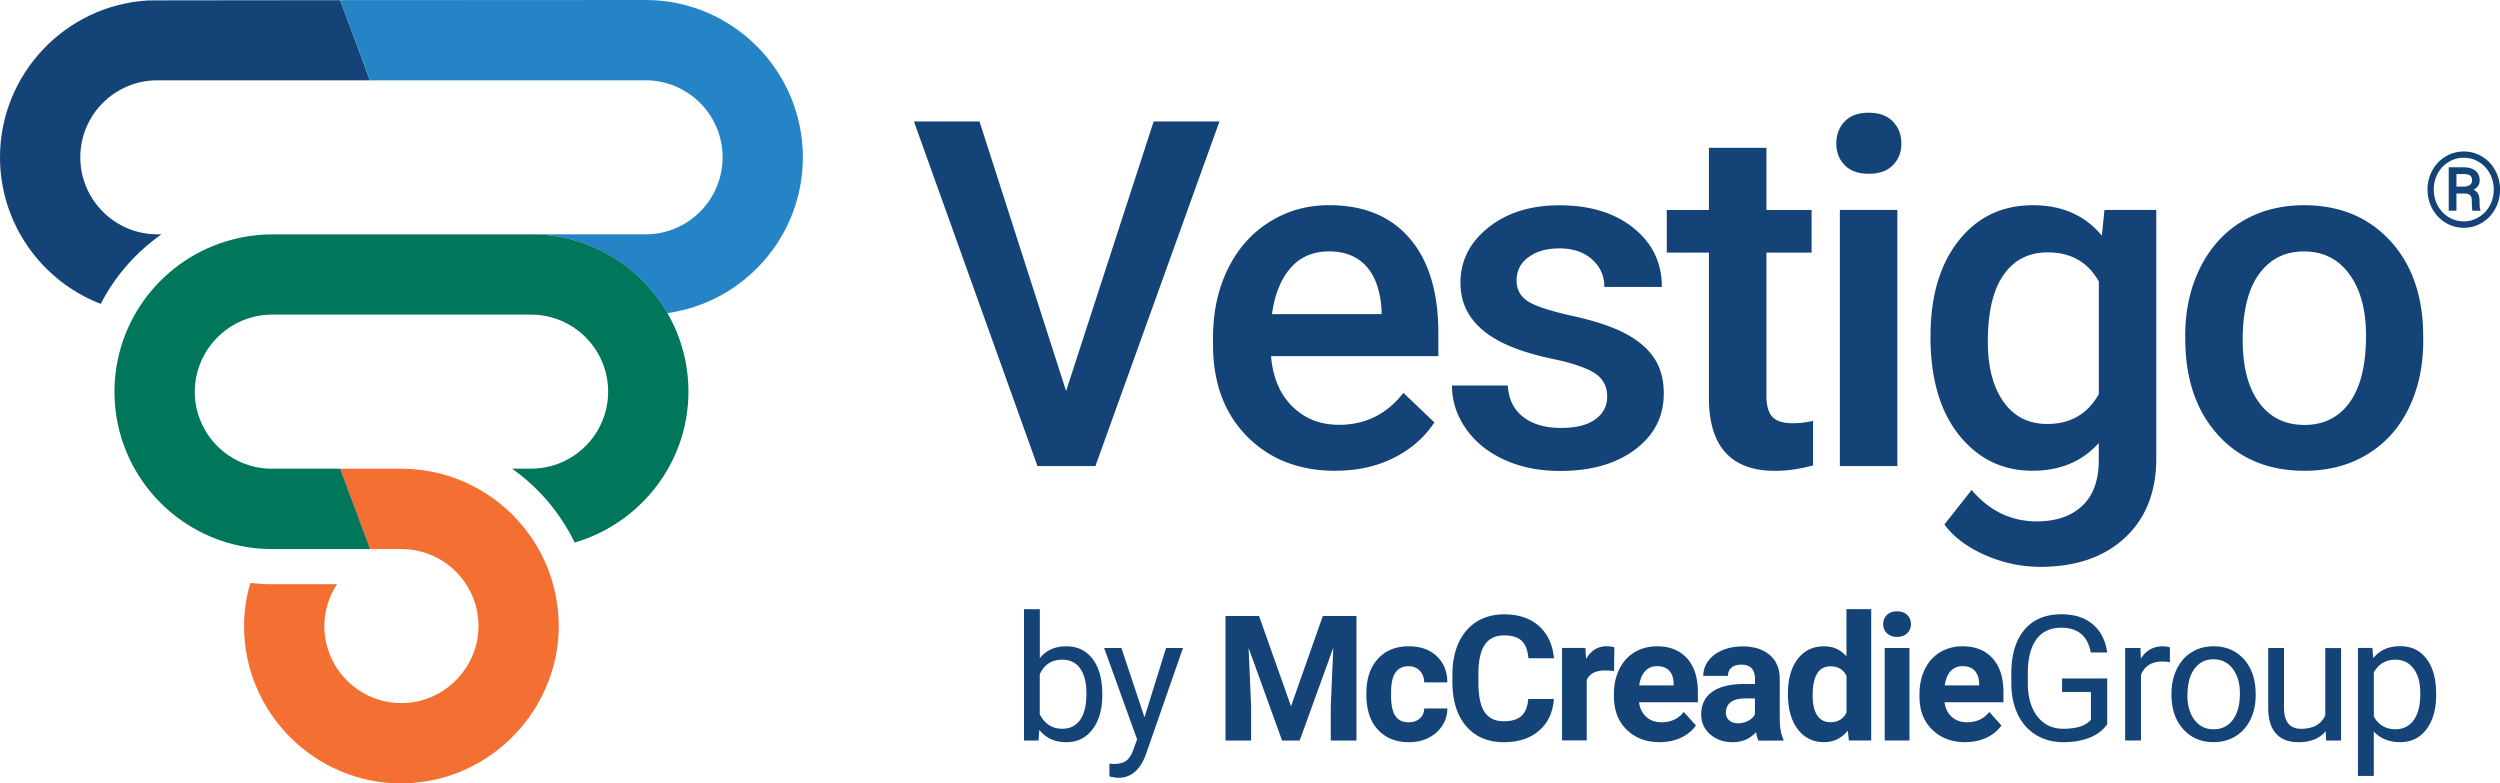
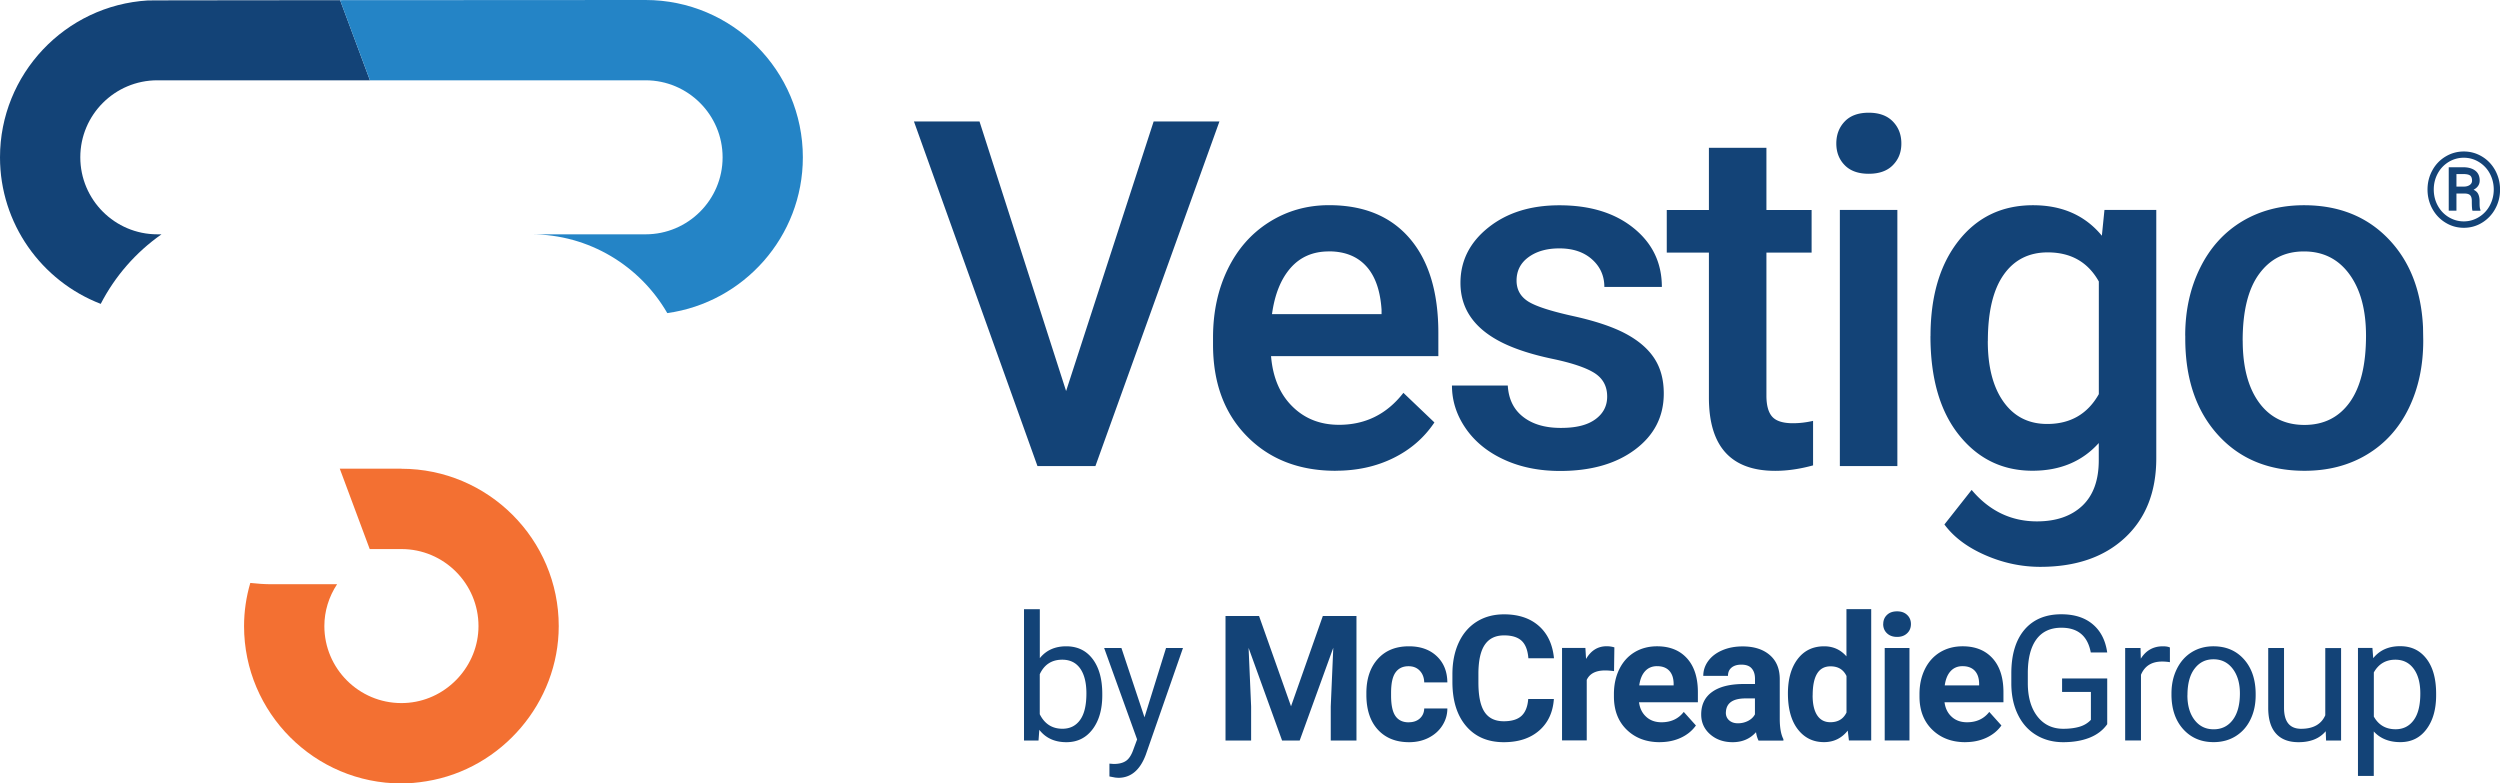
<svg xmlns="http://www.w3.org/2000/svg" id="Layer_2" viewBox="0 0 444.26 139.21">
  <defs>
    <style>.cls-2{fill:#2484c6}.cls-3{fill:#134377}</style>
  </defs>
  <g id="Layer_1-2">
    <path d="m189.45 69.49 15.56-47.91h11.69l-22.04 61.24h-10.3l-21.95-61.24h11.65l15.39 47.91ZM237.35 83.66c-6.48 0-11.73-2.04-15.75-6.12-4.03-4.08-6.04-9.51-6.04-16.3v-1.26c0-4.54.88-8.6 2.63-12.18s4.21-6.36 7.38-8.35c3.17-1.99 6.7-2.99 10.6-2.99 6.2 0 10.98 1.98 14.36 5.93 3.38 3.95 5.07 9.55 5.07 16.78v4.12h-29.73c.31 3.76 1.56 6.73 3.77 8.92 2.2 2.19 4.97 3.28 8.31 3.28 4.68 0 8.5-1.89 11.44-5.68l5.51 5.26c-1.82 2.72-4.25 4.83-7.3 6.33-3.04 1.5-6.46 2.25-10.24 2.25Zm-1.22-38.98c-2.8 0-5.07.98-6.79 2.94-1.72 1.96-2.82 4.7-3.3 8.2h19.47v-.76c-.22-3.42-1.13-6.01-2.73-7.76s-3.81-2.63-6.65-2.63ZM285.6 70.46c0-1.82-.75-3.21-2.25-4.17-1.5-.95-3.99-1.79-7.46-2.52-3.48-.73-6.38-1.65-8.71-2.77-5.1-2.47-7.65-6.04-7.65-10.73 0-3.92 1.65-7.2 4.96-9.84 3.31-2.64 7.51-3.95 12.62-3.95 5.44 0 9.83 1.34 13.18 4.04s5.03 6.18 5.03 10.47H285.1c0-1.96-.73-3.6-2.19-4.9-1.46-1.3-3.39-1.95-5.8-1.95-2.24 0-4.07.52-5.49 1.56s-2.12 2.43-2.12 4.16c0 1.57.66 2.79 1.98 3.66 1.32.87 3.98 1.74 7.99 2.63 4.01.88 7.16 1.94 9.44 3.16 2.28 1.22 3.98 2.69 5.09 4.4 1.11 1.71 1.66 3.78 1.66 6.22 0 4.1-1.7 7.41-5.09 9.95-3.39 2.54-7.84 3.81-13.33 3.81-3.73 0-7.05-.67-9.97-2.02-2.92-1.34-5.19-3.2-6.81-5.55s-2.44-4.89-2.44-7.61h9.92c.14 2.41 1.05 4.27 2.73 5.57 1.68 1.31 3.91 1.96 6.69 1.96s4.74-.51 6.14-1.53c1.4-1.02 2.1-2.36 2.1-4.02ZM313.9 26.26v11.06h8.03v7.57h-8.03v25.4c0 1.74.34 2.99 1.03 3.76.69.77 1.91 1.16 3.68 1.16 1.18 0 2.37-.14 3.58-.42v7.91c-2.33.64-4.57.97-6.73.97-7.85 0-11.78-4.33-11.78-13V44.89h-7.49v-7.57h7.49V26.26h10.22ZM326.32 25.5c0-1.57.5-2.87 1.49-3.91s2.42-1.56 4.27-1.56 3.28.52 4.29 1.56c1.01 1.04 1.51 2.34 1.51 3.91s-.5 2.82-1.51 3.85-2.44 1.53-4.29 1.53-3.28-.51-4.27-1.53c-1-1.02-1.49-2.31-1.49-3.85Zm10.85 57.32h-10.22V37.31h10.22v45.51ZM343.06 59.73c0-7.06 1.66-12.71 4.98-16.93 3.32-4.22 7.73-6.33 13.23-6.33 5.19 0 9.27 1.81 12.24 5.42l.46-4.58h9.21v44.12c0 5.97-1.86 10.68-5.57 14.13-3.71 3.45-8.73 5.17-15.04 5.17-3.34 0-6.6-.69-9.78-2.08-3.18-1.39-5.6-3.2-7.26-5.45l4.84-6.14c3.14 3.73 7.01 5.59 11.61 5.59 3.39 0 6.07-.92 8.03-2.75 1.96-1.84 2.95-4.54 2.95-8.1v-3.07c-2.95 3.28-6.87 4.92-11.78 4.92-5.33 0-9.68-2.12-13.06-6.35-3.38-4.23-5.07-10.09-5.07-17.58Zm10.18.89c0 4.57.93 8.17 2.8 10.79 1.87 2.62 4.45 3.93 7.76 3.93 4.12 0 7.18-1.77 9.17-5.3V50.02c-1.94-3.45-4.96-5.17-9.08-5.17-3.36 0-5.98 1.33-7.84 3.99-1.87 2.66-2.8 6.59-2.8 11.78ZM388.32 59.65c0-4.46.88-8.47 2.65-12.05s4.25-6.32 7.44-8.25c3.2-1.92 6.87-2.88 11.02-2.88 6.14 0 11.12 1.98 14.95 5.93 3.83 3.95 5.89 9.2 6.2 15.73l.04 2.4c0 4.49-.86 8.5-2.58 12.03-1.72 3.53-4.19 6.27-7.4 8.2-3.21 1.94-6.92 2.9-11.12 2.9-6.42 0-11.56-2.14-15.41-6.41-3.86-4.28-5.78-9.97-5.78-17.1v-.51Zm10.22.88c0 4.68.97 8.35 2.9 11s4.63 3.98 8.07 3.98 6.13-1.35 8.06-4.04c1.92-2.69 2.88-6.63 2.88-11.82 0-4.6-.99-8.24-2.96-10.93s-4.66-4.04-8.06-4.04-5.99 1.32-7.95 3.97c-1.96 2.65-2.95 6.61-2.95 11.88ZM431.38 33.69c0-1.22.28-2.36.85-3.4a6.348 6.348 0 0 1 2.35-2.47c1-.6 2.08-.9 3.25-.9s2.24.3 3.24.9 1.78 1.43 2.35 2.47c.56 1.05.85 2.18.85 3.4s-.28 2.36-.85 3.4a6.493 6.493 0 0 1-2.34 2.48c-.99.61-2.08.91-3.25.91s-2.25-.3-3.25-.91-1.78-1.43-2.35-2.48-.85-2.19-.85-3.41Zm11.77-.01c0-1-.23-1.94-.68-2.8a5.307 5.307 0 0 0-1.92-2.07c-.83-.52-1.74-.78-2.72-.78s-1.86.25-2.68.74c-.82.5-1.48 1.18-1.95 2.05-.47.87-.71 1.82-.71 2.85s.23 1.98.7 2.85 1.12 1.56 1.94 2.06c.83.5 1.72.76 2.69.76s1.87-.26 2.7-.77 1.48-1.21 1.94-2.08c.46-.87.69-1.81.69-2.82Zm-6.63.7v3.06h-1.37v-7.72h2.55c.93 0 1.65.21 2.17.61s.78.99.78 1.75c0 .71-.36 1.25-1.09 1.64.39.18.67.43.83.77s.24.75.24 1.24 0 .84.03 1.05c.02.2.06.38.12.52v.15h-1.41c-.08-.2-.12-.79-.12-1.76 0-.46-.1-.79-.3-1-.2-.2-.53-.3-1-.3h-1.44Zm0-1.22h1.3c.42 0 .77-.09 1.05-.28s.42-.45.42-.77c0-.42-.11-.73-.32-.9-.22-.18-.6-.27-1.17-.28h-1.28v2.23ZM195.88 123.55c0 2.51-.58 4.53-1.73 6.05-1.16 1.53-2.7 2.29-4.65 2.29-2.08 0-3.68-.74-4.81-2.2l-.14 1.9h-2.58v-23.33h2.81v8.7c1.13-1.41 2.7-2.11 4.69-2.11s3.56.75 4.7 2.26c1.14 1.51 1.71 3.58 1.71 6.2v.24Zm-2.82-.32c0-1.91-.37-3.39-1.11-4.44-.74-1.04-1.8-1.56-3.19-1.56-1.85 0-3.19.86-3.99 2.58v7.11c.86 1.72 2.2 2.58 4.03 2.58 1.34 0 2.39-.52 3.14-1.57.75-1.04 1.12-2.61 1.12-4.71ZM203.38 127.47l3.83-12.32h3.01l-6.61 18.97c-1.02 2.73-2.65 4.1-4.88 4.1l-.53-.04-1.05-.2v-2.28l.76.06c.95 0 1.69-.19 2.23-.58.53-.38.97-1.09 1.31-2.11l.62-1.67-5.86-16.25h3.07l4.1 12.32ZM223.74 109.47l5.68 16.04 5.65-16.04h5.98v22.12h-4.57v-6.04l.45-10.44-5.97 16.48h-3.13l-5.95-16.46.45 10.42v6.04h-4.55v-22.12h5.95ZM250.33 128.35c.81 0 1.47-.22 1.97-.67s.77-1.04.79-1.78h4.11c0 1.12-.31 2.13-.91 3.06-.6.93-1.42 1.64-2.45 2.16s-2.18.77-3.44.77c-2.35 0-4.2-.75-5.56-2.24-1.36-1.49-2.03-3.56-2.03-6.19v-.29c0-2.53.67-4.55 2.02-6.06s3.19-2.26 5.54-2.26c2.05 0 3.7.58 4.94 1.75 1.24 1.17 1.87 2.72 1.89 4.67h-4.11c-.02-.86-.29-1.55-.79-2.08-.51-.54-1.17-.8-2-.8-1.02 0-1.79.37-2.32 1.12s-.78 1.95-.78 3.63v.46c0 1.69.26 2.91.78 3.65.52.74 1.3 1.11 2.35 1.11ZM276.13 124.22c-.17 2.38-1.05 4.25-2.63 5.62-1.59 1.37-3.67 2.05-6.27 2.05-2.84 0-5.07-.96-6.69-2.86-1.63-1.91-2.44-4.53-2.44-7.86v-1.35c0-2.13.37-4 1.12-5.62.75-1.62 1.82-2.86 3.21-3.73 1.39-.87 3.01-1.3 4.85-1.3 2.55 0 4.61.68 6.17 2.05 1.56 1.37 2.46 3.29 2.7 5.76h-4.55c-.11-1.43-.51-2.46-1.19-3.1-.68-.64-1.72-.97-3.12-.97-1.52 0-2.65.54-3.41 1.63s-1.14 2.78-1.16 5.07v1.67c0 2.39.36 4.14 1.09 5.24s1.87 1.65 3.42 1.65c1.41 0 2.46-.32 3.15-.96.69-.64 1.09-1.64 1.19-2.99h4.55ZM286.82 119.26c-.6-.08-1.12-.12-1.58-.12-1.66 0-2.75.56-3.27 1.68v10.75h-4.39v-16.43h4.15l.12 1.96c.88-1.51 2.1-2.26 3.66-2.26.49 0 .94.07 1.37.2l-.06 4.22ZM294.96 131.89c-2.41 0-4.37-.74-5.89-2.22s-2.27-3.45-2.27-5.91v-.42c0-1.65.32-3.13.96-4.43.64-1.3 1.54-2.3 2.71-3.01 1.17-.7 2.5-1.05 4-1.05 2.25 0 4.02.71 5.31 2.13s1.94 3.43 1.94 6.03v1.79h-10.46c.14 1.07.57 1.94 1.28 2.58.71.65 1.62.97 2.71.97 1.69 0 3.01-.61 3.96-1.84l2.16 2.41c-.66.93-1.55 1.66-2.67 2.18-1.12.52-2.37.78-3.74.78Zm-.5-13.51c-.87 0-1.58.3-2.12.89s-.89 1.43-1.04 2.53h6.11v-.35c-.02-.98-.28-1.73-.79-2.27s-1.23-.8-2.16-.8ZM312.49 131.58c-.2-.4-.35-.89-.44-1.47-1.06 1.19-2.45 1.78-4.15 1.78-1.61 0-2.94-.47-4-1.4-1.06-.93-1.59-2.11-1.59-3.52 0-1.74.64-3.08 1.94-4.01 1.29-.93 3.16-1.4 5.6-1.41h2.02v-.94c0-.76-.19-1.37-.58-1.82-.39-.46-1.01-.68-1.85-.68-.74 0-1.32.18-1.74.53-.42.35-.63.84-.63 1.46h-4.39c0-.95.29-1.83.88-2.64.59-.81 1.42-1.44 2.49-1.9s2.28-.69 3.62-.69c2.03 0 3.63.51 4.82 1.53 1.19 1.02 1.78 2.45 1.78 4.29v7.12c.01 1.56.23 2.74.65 3.54v.26h-4.44Zm-3.63-3.05c.65 0 1.24-.15 1.79-.43.55-.29.95-.67 1.21-1.16v-2.83h-1.64c-2.2 0-3.37.76-3.51 2.28l-.02.26c0 .55.19 1 .58 1.35.39.35.91.53 1.58.53ZM317.72 123.25c0-2.56.57-4.6 1.72-6.12 1.15-1.52 2.72-2.28 4.72-2.28 1.6 0 2.92.6 3.96 1.79v-8.39h4.4v23.33h-3.96l-.21-1.75c-1.09 1.37-2.5 2.05-4.22 2.05-1.93 0-3.48-.76-4.66-2.29-1.17-1.52-1.75-3.64-1.75-6.36Zm4.39.32c0 1.54.27 2.72.81 3.54.54.82 1.32 1.23 2.34 1.23 1.36 0 2.31-.57 2.87-1.72v-6.49c-.55-1.15-1.49-1.72-2.84-1.72-2.12 0-3.17 1.72-3.17 5.16ZM334.66 110.9c0-.66.22-1.2.66-1.62.44-.43 1.04-.64 1.8-.64s1.34.21 1.79.64c.45.42.67.97.67 1.62s-.22 1.22-.68 1.64c-.45.43-1.04.64-1.78.64s-1.34-.21-1.79-.64c-.45-.42-.68-.97-.68-1.64Zm4.66 20.68h-4.4v-16.43h4.4v16.43ZM349.26 131.89c-2.41 0-4.37-.74-5.89-2.22s-2.27-3.45-2.27-5.91v-.42c0-1.65.32-3.13.96-4.43s1.54-2.3 2.71-3.01c1.17-.7 2.5-1.05 4-1.05 2.25 0 4.02.71 5.31 2.13s1.94 3.43 1.94 6.03v1.79h-10.47c.14 1.07.57 1.94 1.28 2.58.71.65 1.62.97 2.71.97 1.69 0 3.01-.61 3.96-1.84l2.16 2.41c-.66.93-1.55 1.66-2.67 2.18-1.12.52-2.37.78-3.74.78Zm-.51-13.51c-.87 0-1.58.3-2.12.89-.54.59-.89 1.43-1.04 2.53h6.11v-.35c-.02-.98-.28-1.73-.79-2.27-.51-.53-1.23-.8-2.16-.8ZM374.47 128.68c-.75 1.07-1.79 1.87-3.14 2.41-1.34.53-2.9.8-4.69.8s-3.4-.42-4.8-1.27c-1.4-.84-2.48-2.05-3.24-3.61-.77-1.56-1.16-3.37-1.18-5.42v-1.93c0-3.33.78-5.91 2.33-7.75 1.56-1.83 3.74-2.75 6.56-2.75 2.31 0 4.17.59 5.57 1.77 1.41 1.18 2.27 2.85 2.58 5.02h-2.92c-.55-2.94-2.29-4.4-5.22-4.4-1.95 0-3.43.69-4.44 2.06s-1.52 3.36-1.53 5.97v1.81c0 2.48.57 4.46 1.7 5.92s2.67 2.2 4.6 2.2c1.09 0 2.05-.12 2.87-.36.82-.24 1.5-.65 2.04-1.23v-4.96h-5.12v-2.39h8.02v8.11ZM385.59 117.67c-.43-.07-.89-.11-1.38-.11-1.84 0-3.09.78-3.75 2.35v11.67h-2.81v-16.43h2.73l.05 1.9c.92-1.47 2.23-2.2 3.92-2.2.55 0 .96.07 1.25.21v2.61ZM385.88 123.22c0-1.61.32-3.06.95-4.34s1.51-2.28 2.64-2.98 2.42-1.05 3.87-1.05c2.24 0 4.05.77 5.43 2.32 1.38 1.55 2.07 3.61 2.07 6.18v.2c0 1.6-.3 3.03-.92 4.3-.61 1.27-1.49 2.26-2.63 2.97-1.14.71-2.45 1.06-3.93 1.06-2.23 0-4.03-.78-5.41-2.32s-2.07-3.6-2.07-6.15v-.2Zm2.83.33c0 1.82.42 3.28 1.27 4.39s1.98 1.66 3.4 1.66 2.56-.56 3.4-1.68c.84-1.12 1.26-2.69 1.26-4.7 0-1.8-.43-3.26-1.28-4.38-.86-1.12-1.99-1.68-3.41-1.68s-2.51.55-3.36 1.66-1.27 2.68-1.27 4.74ZM413.27 129.96c-1.09 1.29-2.7 1.93-4.81 1.93-1.75 0-3.09-.51-4-1.53-.92-1.02-1.38-2.52-1.39-4.52v-10.69h2.81v10.62c0 2.49 1.01 3.74 3.04 3.74 2.15 0 3.58-.8 4.29-2.4v-11.95h2.81v16.43h-2.67l-.06-1.63ZM432.91 123.55c0 2.5-.57 4.51-1.72 6.04-1.14 1.53-2.69 2.29-4.65 2.29s-3.56-.63-4.71-1.9v7.91h-2.81v-22.75h2.57l.14 1.82c1.15-1.42 2.73-2.13 4.77-2.13s3.54.75 4.69 2.23c1.15 1.49 1.72 3.56 1.72 6.21v.26Zm-2.81-.32c0-1.85-.39-3.32-1.18-4.39s-1.87-1.61-3.25-1.61c-1.7 0-2.98.75-3.83 2.26v7.85c.84 1.5 2.13 2.25 3.86 2.25 1.35 0 2.42-.53 3.21-1.6.8-1.07 1.19-2.66 1.19-4.76Z" class="cls-3" />
    <path d="M71.34 83.29H60.38l5.32 14.28h5.64c7.55 0 13.69 6.14 13.69 13.69 0 6.98-5.45 12.97-12.42 13.62-.42.04-.84.06-1.28.06-7.55 0-13.69-6.14-13.69-13.68 0-2.66.8-5.23 2.26-7.44H48.29c-1.29 0-2.56-.09-3.81-.23-.73 2.49-1.11 5.07-1.11 7.67 0 15.41 12.55 27.96 27.96 27.96 1.4 0 2.86-.13 4.46-.39 13.4-2.17 23.5-14.02 23.5-27.57 0-15.42-12.55-27.96-27.96-27.96Z" style="fill:#f37032" />
    <path d="M26.29.08C11.55.96 0 13.21 0 27.96 0 39.72 7.35 49.93 17.9 54c2.53-4.91 6.23-9.16 10.8-12.36h-.74c-7.55 0-13.69-6.14-13.69-13.69s6.14-13.68 13.69-13.68h37.78L60.44.03C26.7.06 26.41.07 26.29.08Z" class="cls-3" />
-     <path d="M60.43 0v.03C73.17.02 90.65.01 114.71 0H60.42Z" class="cls-2" />
    <path d="M114.71 0C90.64.01 73.17.02 60.43.03l5.31 14.24h48.98c7.55 0 13.69 6.14 13.69 13.69s-6.14 13.68-13.69 13.68H94.38c10.33 0 19.37 5.64 24.2 14 13.59-1.89 24.09-13.58 24.09-27.68C142.67 12.54 130.13 0 114.71 0Z" class="cls-2" />
-     <path d="M94.38 41.65H48.3c-2.3 0-4.66.31-7.03.93-12.32 3.23-20.93 14.34-20.93 27.03 0 15.42 12.54 27.96 27.96 27.96h17.45l-5.32-14.28H48.3c-7.55 0-13.69-6.14-13.69-13.69 0-6.35 4.5-11.96 10.7-13.35 1.01-.22 2.02-.34 2.99-.34h46.08c7.55 0 13.69 6.14 13.69 13.69s-6.14 13.68-13.69 13.68h-3.4c4.75 3.34 8.59 7.87 11.14 13.13 11.64-3.38 20.22-14.15 20.22-26.82 0-15.42-12.54-27.96-27.96-27.96Z" style="fill:#00765a" />
  </g>
</svg>